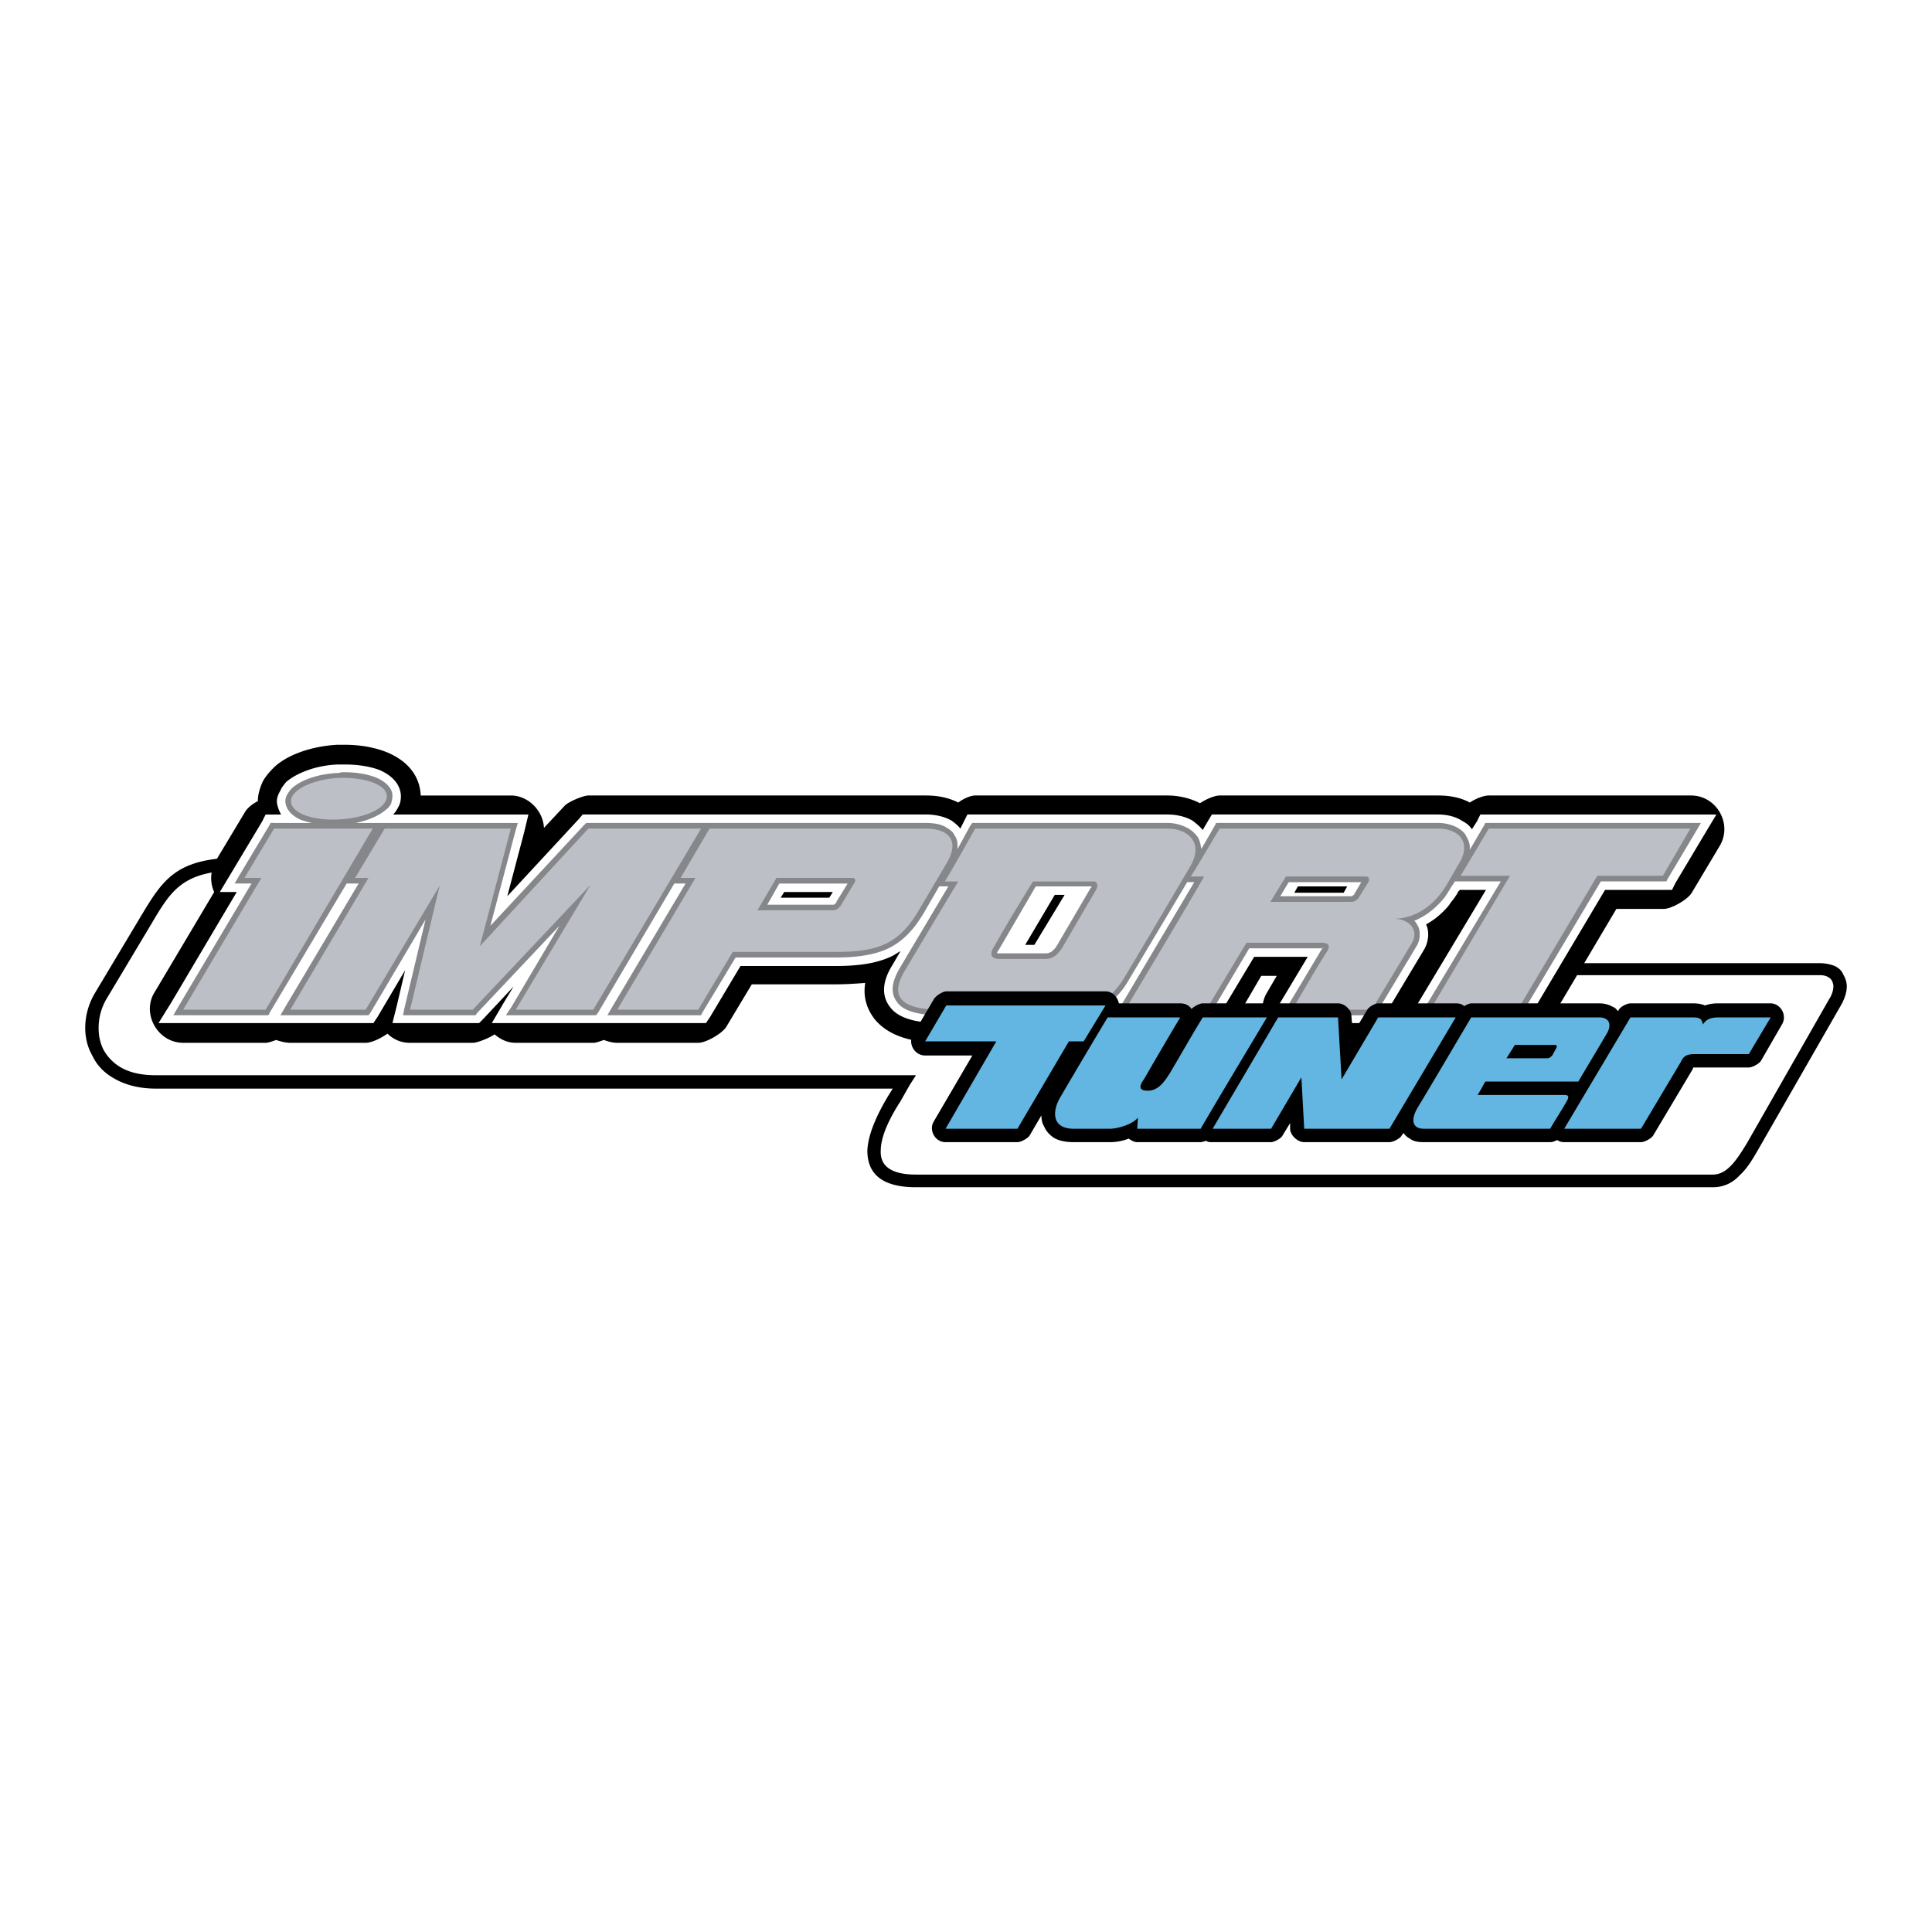
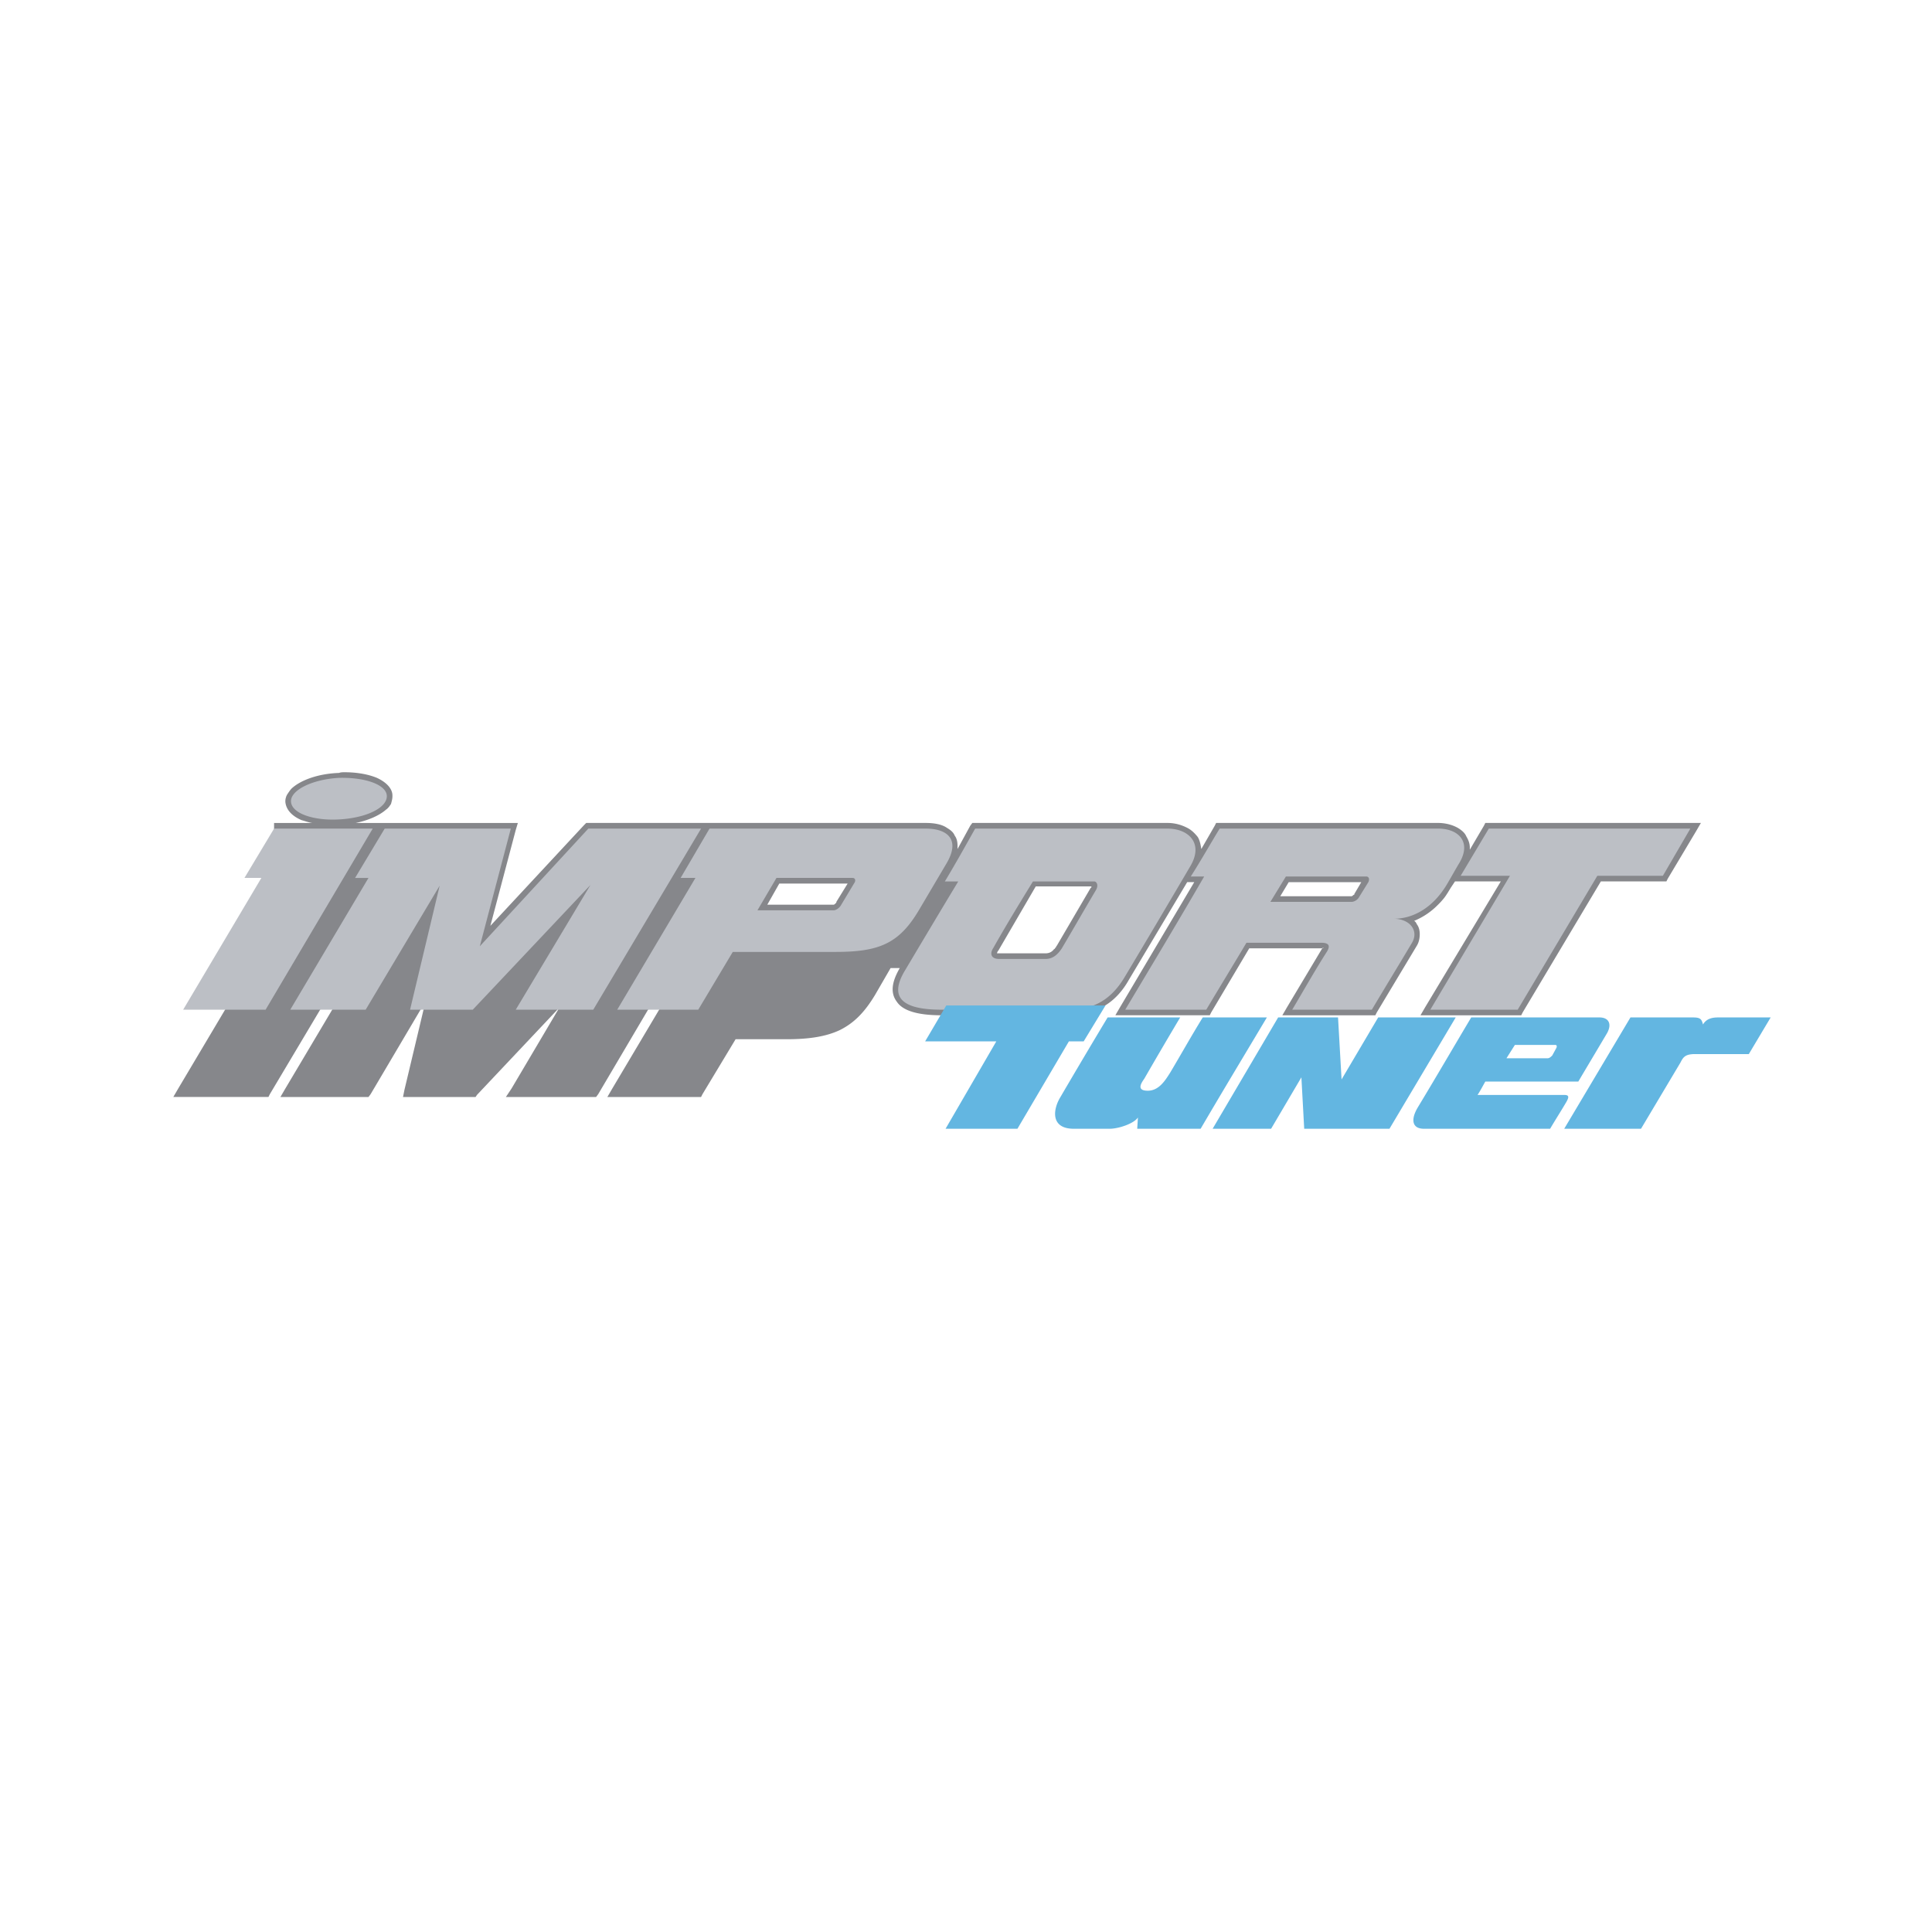
<svg xmlns="http://www.w3.org/2000/svg" width="2500" height="2500" viewBox="0 0 192.756 192.756">
  <g fill-rule="evenodd" clip-rule="evenodd">
-     <path fill="#fff" d="M0 0h192.756v192.756H0V0z" />
-     <path d="M127.311 96.097h54.27c.562 0 1.125.141 1.477.281.422.211.703.492.844.844.211.352.352.773.352 1.195 0 .562-.211 1.266-.633 1.968l-8.225 14.341c-.562.984-1.125 1.898-1.828 2.531-.703.773-1.617 1.195-2.672 1.195H91.387c-3.726 0-4.85-1.617-4.85-3.656.07-1.827 1.194-4.007 2.179-5.623l.352-.562H15.534c-1.757 0-3.163-.422-4.218-1.055-.984-.562-1.688-1.336-2.109-2.25-.492-.844-.703-1.828-.703-2.741 0-1.266.352-2.461.984-3.516l4.5-7.521c2.32-3.866 3.585-5.976 10.193-5.976h104.604a3.2 3.2 0 0 1 1.406.352c.352.211.633.493.844.844.141.351.281.773.281 1.195 0 .633-.211 1.336-.633 2.039l-3.372 6.115z" />
    <path d="M181.58 97.292h-56.45l.492-.914 3.936-7.029c.281-.493.422-.984.422-1.406 0-.211 0-.422-.07-.562s-.211-.281-.352-.352a1.413 1.413 0 0 0-.773-.21H24.181c-5.905 0-7.03 1.897-9.069 5.342l-4.499 7.522a5.696 5.696 0 0 0-.773 2.882c0 .773.141 1.477.492 2.179a4.631 4.631 0 0 0 1.617 1.688c.915.562 2.109.844 3.585.844h75.854l-.633.984-.914 1.617c-.914 1.405-1.969 3.374-1.969 4.92-.07 1.336.773 2.391 3.515 2.391h79.508c.703 0 1.266-.352 1.758-.844.562-.562 1.055-1.336 1.617-2.249l8.225-14.411c.281-.422.422-.914.422-1.266 0-.211-.07-.422-.141-.562s-.211-.281-.352-.352c-.211-.142-.492-.212-.844-.212z" fill="#fff" />
-     <path d="M27.555 103.76c-.422.141-.773.281-1.055.281h-8.225c-2.531 0-4.148-2.883-2.882-4.992l5.976-10.052c-.422-.914-.422-2.039.141-3.093l2.953-4.92c.211-.352.703-.773 1.265-1.055 0-.703.211-1.336.492-1.968.281-.492.633-.914 1.054-1.336 1.266-1.266 3.726-2.179 6.397-2.32h.703c1.617 0 3.093.282 4.289.773 1.968.844 3.163 2.25 3.304 4.148v.141h8.998c1.758 0 3.234 1.546 3.305 3.233l2.038-2.179c.352-.422 1.898-1.054 2.391-1.054h33.674c1.195 0 2.25.21 3.234.703.562-.422 1.265-.703 1.686-.703h19.191c1.125 0 2.32.281 3.234.773.633-.422 1.477-.773 1.969-.773h21.793c1.195 0 2.25.21 3.164.703.633-.422 1.406-.703 1.896-.703h20.178c2.529 0 4.146 2.812 2.881 4.991l-2.811 4.71c-.422.704-2.039 1.617-2.812 1.617h-4.711l-6.959 11.74c-.422.703-2.039 1.617-2.883 1.617h-8.717c-1.266 0-2.32-.773-2.883-1.758l-.07.141c-.422.703-2.037 1.617-2.883 1.617h-7.662c-2.461 0-4.076-2.883-2.811-4.992l.984-1.687h-1.547l-2.953 5.062c-.422.703-2.039 1.617-2.883 1.617h-7.732c-.773 0-1.406-.281-1.969-.634-1.055.423-2.32.634-3.654.634H93.917c-3.375 0-5.483-.914-6.679-2.391-.843-1.125-1.125-2.319-.914-3.585-.914.07-1.898.141-2.953.141h-8.365l-2.531 4.218c-.421.703-2.038 1.617-2.812 1.617H61.58c-.492 0-.914-.141-1.335-.281-.422.141-.774.281-1.055.281h-7.733c-.844 0-1.546-.352-2.109-.844-.632.421-1.758.844-2.179.844h-6.257a3.127 3.127 0 0 1-2.249-.914c-.703.491-1.617.914-2.18.914h-7.522c-.492-.001-.984-.142-1.406-.282z" />
    <path d="M83.091 88.997H78.24l-.35.563h4.85l.351-.563zm23.128.281h-.982l-2.953 4.991h.914l3.021-4.991zm-78.875-8.014h.703a3.467 3.467 0 0 1-.421-1.195v-.141c0-.352.141-.703.351-1.054.141-.352.352-.562.562-.844 1.054-.914 3.023-1.687 5.202-1.757h.633c1.406 0 2.601.211 3.515.562 1.265.562 2.038 1.406 2.109 2.531v.07c0 .421-.071.773-.282 1.125-.14.281-.281.492-.492.703h13.497l-.421 1.757-1.688 6.397 7.101-7.663.422-.492H92.37c.984 0 1.898.211 2.601.633.281.211.562.422.843.773l.352-.703.352-.703H116.481c.916 0 1.828.211 2.531.633.352.281.703.562.984.914l.492-.844.422-.703h22.566c.914 0 1.758.211 2.391.633.422.211.773.492.984.844l.492-.773.352-.703h23.549l-1.266 2.109-2.811 4.71-.352.703H160.135l-7.521 12.654-.422.633h-11.881l1.195-2.038 6.75-11.249h-2.601l-.211.211v.07a8.478 8.478 0 0 1-.703.984c-.211.352-.492.633-.773.914a7.55 7.55 0 0 1-1.688 1.265c.141.281.211.633.211.984 0 .562-.141 1.054-.422 1.546l-4.006 6.678-.422.633h-11.179l1.268-2.038 2.74-4.569h-5.342l-3.586 5.975-.422.633h-11.318l.562-.844c-1.055.562-2.32.844-3.725.844H93.917c-2.741 0-4.358-.562-5.132-1.617-.914-1.194-.703-2.671.281-4.218l.773-1.335c-.281.141-.562.352-.844.493-1.477.702-3.234.983-5.624.983h-9.49l-3.023 5.062-.421.633h-21.37l1.195-2.038.984-1.617-3.022 3.233-.422.422H39.155l.422-1.688.843-3.585-2.742 4.64-.421.633H15.815l1.265-2.038 6.538-11.038h-1.687l1.266-2.109 2.952-4.921.352-.703h.843zm107.066 7.171h-4.922l-.352.632h4.922l.352-.632z" fill="#fff" />
-     <path d="M84.568 88.153h-6.819l-1.195 2.109h6.608c.07 0 .141-.07.211-.141l.07-.07v-.07l1.125-1.828zm51.248-.14h-7.242l-.842 1.406h7.1c.07 0 .141-.07.211-.141h.07v-.07l.703-1.195zm-26.925.422h-5.553l-3.727 6.397a.535.535 0 0 0-.141.282h4.852c.352 0 .633-.141.844-.422.07 0 .07-.07.141-.141s.07-.141.141-.211l3.373-5.764c.07-.001.07-.071.07-.141zm-81.547-6.328h3.796c-.422-.07-.773-.211-1.054-.281-.984-.422-1.547-1.054-1.617-1.828v-.07c0-.211.07-.492.211-.703.14-.211.281-.422.422-.563.914-.843 2.671-1.476 4.71-1.546.21-.07.352-.07.562-.07 1.265 0 2.39.211 3.233.562.915.422 1.546 1.054 1.546 1.758v.07c0 .281-.07.492-.141.773-.14.211-.28.422-.491.562-.633.562-1.688 1.054-3.023 1.335h16.169l-.211.703-2.531 9.561 9.35-10.053.211-.211H92.371c.843 0 1.617.141 2.109.492.352.211.633.422.773.773.211.281.281.632.281 1.054v.281l1.266-2.32.209-.281H116.481c.775 0 1.477.211 2.109.562.352.211.633.492.914.844.211.352.281.773.352 1.195l1.336-2.32.141-.281h22.145c.773 0 1.477.211 1.969.492.352.211.703.492.844.844.211.352.352.703.352 1.125v.211l1.406-2.391.141-.281h21.51l-.492.844-2.811 4.71-.141.281h-6.539l-7.803 13.075-.141.281H141.72l.492-.844 7.523-12.513h-4.57l-.422.633c-.211.351-.422.703-.633.984a7.725 7.725 0 0 1-.703.773 7.058 7.058 0 0 1-2.32 1.546c.141.07.211.211.281.352.211.281.281.633.281.984s-.07.773-.281 1.125l-4.008 6.678-.141.281h-9.279l.492-.844 3.445-5.764c.07-.141.211-.07.141-.141 0-.07 0 .07-.211.07h-7.17l-3.797 6.397-.141.281h-9.42l.492-.844 7.381-12.442h-.704l-5.834 9.771c-.633 1.125-1.477 2.039-2.461 2.601-.984.562-2.109.914-3.514.914H93.917c-2.46 0-3.866-.492-4.429-1.335-.703-.915-.492-2.039.281-3.375l4.851-8.154h-.914l-1.546 2.671c-1.054 1.757-2.109 2.812-3.515 3.515-1.336.633-3.023.914-5.272.914H73.39l-3.304 5.483-.141.281h-9.349l.492-.844 7.311-12.302h-1.124l-7.593 12.864-.211.281h-8.998l.562-.844 4.781-8.084-8.226 8.717-.14.211h-7.241l.141-.703 2.109-8.857-5.483 9.279-.211.281H27.978l.492-.844 7.311-12.302h-1.196l-7.662 12.864-.141.281h-9.491l.492-.844 7.311-12.302H23.407l.492-.844 2.953-4.921.141-.281h.351v.007z" fill="#86878b" />
+     <path d="M84.568 88.153h-6.819l-1.195 2.109h6.608c.07 0 .141-.07.211-.141l.07-.07v-.07l1.125-1.828zm51.248-.14h-7.242l-.842 1.406h7.1c.07 0 .141-.07.211-.141h.07v-.07l.703-1.195zm-26.925.422h-5.553l-3.727 6.397a.535.535 0 0 0-.141.282h4.852c.352 0 .633-.141.844-.422.07 0 .07-.07.141-.141s.07-.141.141-.211l3.373-5.764c.07-.001.07-.071.07-.141zm-81.547-6.328h3.796c-.422-.07-.773-.211-1.054-.281-.984-.422-1.547-1.054-1.617-1.828v-.07c0-.211.07-.492.211-.703.14-.211.281-.422.422-.563.914-.843 2.671-1.476 4.71-1.546.21-.07.352-.07.562-.07 1.265 0 2.39.211 3.233.562.915.422 1.546 1.054 1.546 1.758v.07c0 .281-.07.492-.141.773-.14.211-.28.422-.491.562-.633.562-1.688 1.054-3.023 1.335h16.169l-.211.703-2.531 9.561 9.35-10.053.211-.211H92.371c.843 0 1.617.141 2.109.492.352.211.633.422.773.773.211.281.281.632.281 1.054v.281l1.266-2.32.209-.281H116.481c.775 0 1.477.211 2.109.562.352.211.633.492.914.844.211.352.281.773.352 1.195l1.336-2.32.141-.281h22.145c.773 0 1.477.211 1.969.492.352.211.703.492.844.844.211.352.352.703.352 1.125v.211l1.406-2.391.141-.281h21.51l-.492.844-2.811 4.71-.141.281h-6.539l-7.803 13.075-.141.281H141.72l.492-.844 7.523-12.513h-4.57l-.422.633c-.211.351-.422.703-.633.984a7.725 7.725 0 0 1-.703.773 7.058 7.058 0 0 1-2.32 1.546c.141.07.211.211.281.352.211.281.281.633.281.984s-.07.773-.281 1.125l-4.008 6.678-.141.281h-9.279l.492-.844 3.445-5.764c.07-.141.211-.07.141-.141 0-.07 0 .07-.211.07h-7.17l-3.797 6.397-.141.281h-9.42l.492-.844 7.381-12.442h-.704l-5.834 9.771c-.633 1.125-1.477 2.039-2.461 2.601-.984.562-2.109.914-3.514.914H93.917c-2.46 0-3.866-.492-4.429-1.335-.703-.915-.492-2.039.281-3.375h-.914l-1.546 2.671c-1.054 1.757-2.109 2.812-3.515 3.515-1.336.633-3.023.914-5.272.914H73.39l-3.304 5.483-.141.281h-9.349l.492-.844 7.311-12.302h-1.124l-7.593 12.864-.211.281h-8.998l.562-.844 4.781-8.084-8.226 8.717-.14.211h-7.241l.141-.703 2.109-8.857-5.483 9.279-.211.281H27.978l.492-.844 7.311-12.302h-1.196l-7.662 12.864-.141.281h-9.491l.492-.844 7.311-12.302H23.407l.492-.844 2.953-4.921.141-.281h.351v.007z" fill="#86878b" />
    <path d="M27.344 82.67h9.842L26.5 100.736h-8.225l7.803-13.146H24.39l2.954-4.92zm121.195 0h20.107l-2.742 4.71h-6.539l-7.943 13.356h-8.717l7.943-13.356h-4.92l2.811-4.71zm-51.248 0h19.191c2.109 0 3.656 1.476 2.25 3.796a1537.576 1537.576 0 0 1-6.537 11.037c-1.266 2.109-2.953 3.233-5.553 3.233H93.917c-4.499 0-4.991-1.617-3.655-3.866 1.757-2.952 3.515-5.905 5.343-8.928h-1.336c1.055-1.757 2.039-3.515 3.022-5.272zm5.766 5.272c-1.336 2.179-2.672 4.358-3.938 6.608-.422.633-.211 1.125.562 1.125h4.641c.703 0 1.195-.421 1.615-1.055 1.127-1.898 2.25-3.866 3.375-5.765.352-.562.07-.914-.141-.914l-6.114.001zm25.236-.492h8.016c.281 0 .35.281.211.562l-.914 1.477c-.141.281-.492.492-.773.492h-8.086l1.546-2.531zm-6.607-4.78c-.984 1.617-1.898 3.233-2.883 4.78h1.336c-2.602 4.499-5.271 8.928-7.873 13.286h8.084c1.336-2.249 2.672-4.429 4.008-6.678h7.451c.844 0 .914.351.562.914-1.125 1.757-2.32 3.866-3.445 5.764h7.943c1.336-2.249 2.672-4.429 4.008-6.678.703-1.195-.211-2.391-1.828-2.391 1.898 0 3.867-1.054 5.273-3.374.422-.703.844-1.476 1.266-2.18 1.266-2.109-.07-3.444-2.109-3.444l-21.793.001zm-50.897 0l-2.882 4.921h1.477l-7.803 13.146h8.084l3.444-5.764h10.264c4.358 0 6.327-.844 8.295-4.148l2.742-4.64c1.476-2.46.07-3.515-2.039-3.515H70.789zm6.679 4.921h7.592c.281 0 .351.281.141.562l-1.266 2.109c-.141.281-.492.562-.773.562H75.57l1.898-3.233zM38.381 82.67l-2.953 4.921h1.336l-7.803 13.146h7.522l7.382-12.372-2.953 12.372h6.257l11.74-12.442-7.452 12.442h7.733L69.945 82.67H58.698L47.871 94.41l3.093-11.74H38.381zm-4.569-5.062c2.671-.07 4.781.703 4.781 1.828 0 1.195-2.109 2.179-4.781 2.319-2.601.141-4.78-.633-4.78-1.828-.001-1.124 2.178-2.178 4.78-2.319z" fill="#bcbfc5" />
-     <path d="M94.41 98.909h15.887c.703 0 1.195.562 1.336 1.194h6.115c.492 0 .914.211 1.125.562.281-.281.844-.562 1.125-.562h6.398c.209 0 .42.07.631.141.211-.07.354-.141.494-.141h5.975c.633 0 1.336.633 1.336 1.266l.141 1.758 1.406-2.32c.141-.352.842-.703 1.123-.703h7.734c.352 0 .633.07.844.281.211-.141.562-.281.703-.281h12.793c.494 0 .984.141 1.336.352.211.07.352.211.492.422l.07-.07c.141-.352.844-.703 1.195-.703h6.258c.49 0 .842.07 1.193.211.352-.141.773-.211 1.266-.211h5.273c.984 0 1.688 1.195 1.125 2.109l-2.109 3.655c-.211.281-.844.633-1.195.633h-5.553s0 .07-.07.211l-3.938 6.608c-.211.28-.844.633-1.195.633h-7.662c-.281 0-.492-.071-.703-.212-.281.141-.492.212-.703.212h-12.584c-.562 0-1.055-.071-1.406-.353a1.659 1.659 0 0 1-.633-.562l-.211.281c-.141.28-.844.633-1.195.633h-8.506c-.633 0-1.336-.633-1.406-1.266v-.633l-.773 1.266c-.139.28-.844.633-1.125.633h-5.834c-.281 0-.492 0-.633-.142-.211.07-.422.142-.562.142h-6.326c-.281 0-.562-.142-.844-.353a5.22 5.22 0 0 1-1.898.353h-3.586c-.844 0-1.475-.142-1.967-.422-.422-.281-.773-.633-.984-1.125-.211-.352-.281-.703-.281-1.125l-1.195 2.039c-.211.28-.844.633-1.195.633h-7.17c-1.055 0-1.687-1.195-1.195-2.039l3.866-6.608H92.3c-1.054 0-1.757-1.194-1.194-2.108l2.108-3.585c.211-.282.844-.704 1.196-.704z" />
    <path d="M94.41 100.314h15.887l-2.18 3.586h-1.475l-5.133 8.717h-7.17L99.4 103.9h-7.1l2.11-3.586zm68.26 1.196h6.258c.771 0 .842.211.982.703.281-.492.773-.703 1.477-.703h5.273l-2.18 3.655h-5.344c-.982 0-1.193.281-1.475.844l-3.938 6.608h-7.662l6.609-11.107zm-15.887 0c-1.758 2.952-3.516 5.976-5.344 8.998-.703 1.195-.562 2.109.633 2.109h12.584c.492-.844 1.125-1.828 1.617-2.671.281-.493.281-.704-.211-.704h-8.646c.281-.421.492-.843.773-1.335h9.279c.914-1.547 1.967-3.305 2.881-4.851.492-.914.141-1.547-.773-1.547l-12.793.001zm4.358 2.742h4.008c.141 0 .211.07.141.28l-.422.773c-.141.141-.281.281-.492.281h-4.078l.843-1.334zm-23.62-2.742h5.975l.352 6.187 3.654-6.187h7.734l-6.609 11.107h-8.506l-.281-5.132-3.023 5.132h-5.834l6.538-11.107zm-17.013 0a770.066 770.066 0 0 0-4.709 7.943c-.773 1.266-.984 3.164 1.334 3.164h3.586c.844 0 2.391-.492 2.812-1.125l-.07 1.125h6.326c2.18-3.726 4.43-7.452 6.609-11.107h-6.398c-1.125 1.828-2.109 3.585-3.234 5.483-.492.773-1.123 1.828-2.248 1.828s-.703-.703-.352-1.195a473.273 473.273 0 0 1 3.584-6.116h-7.24z" fill="#63b6e1" />
  </g>
</svg>